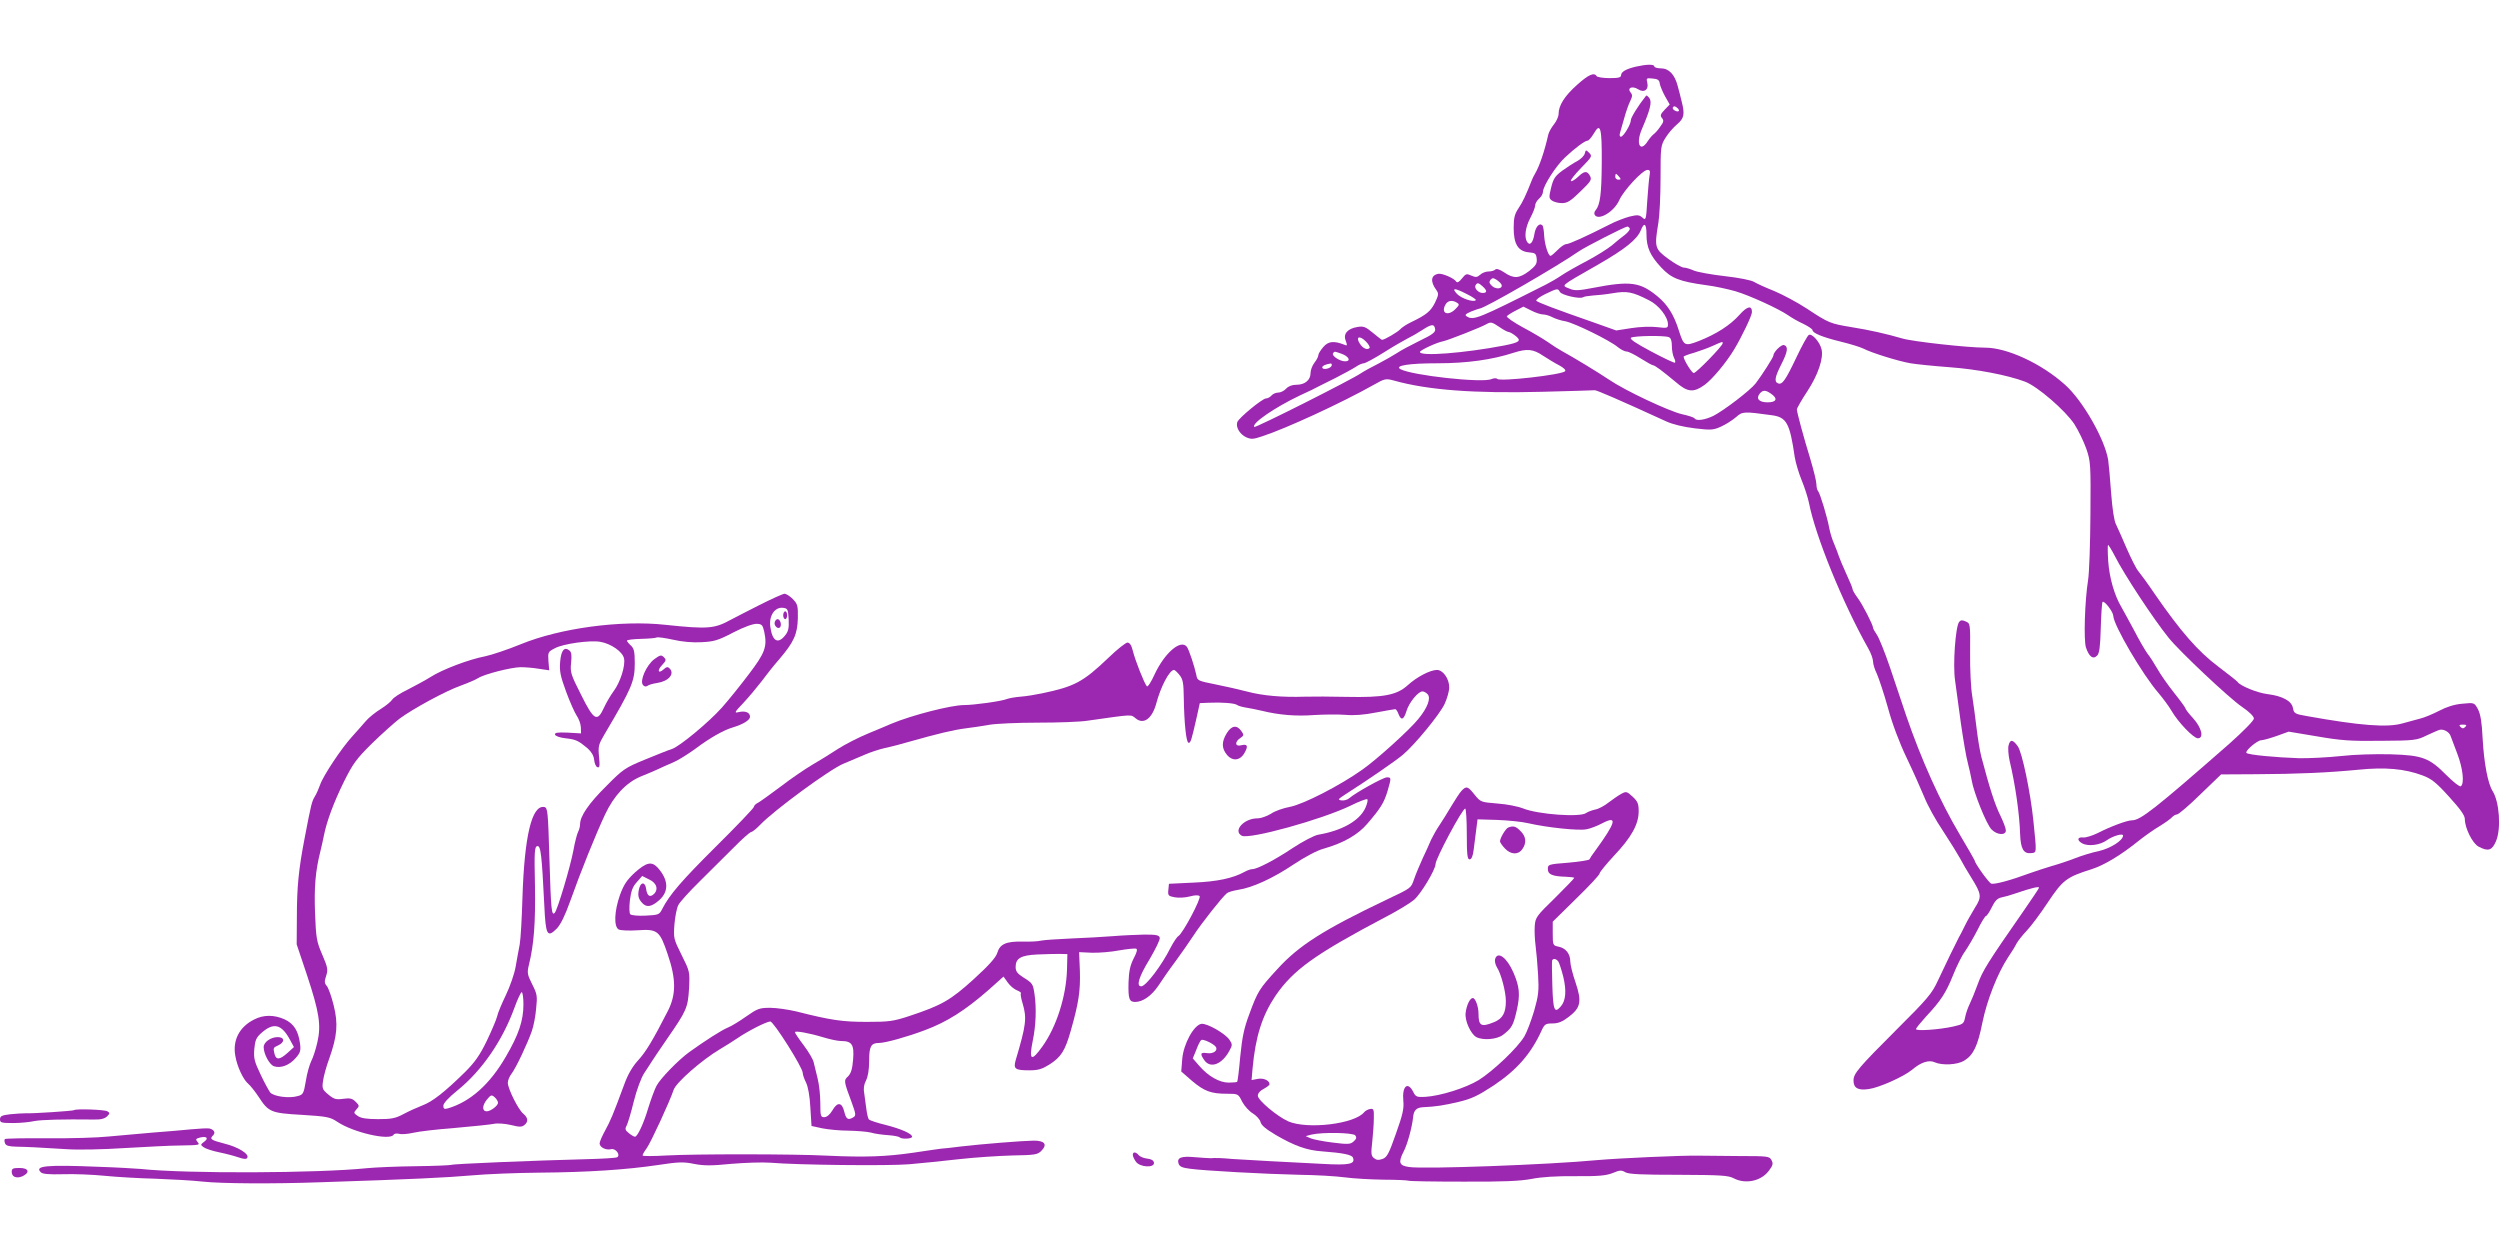
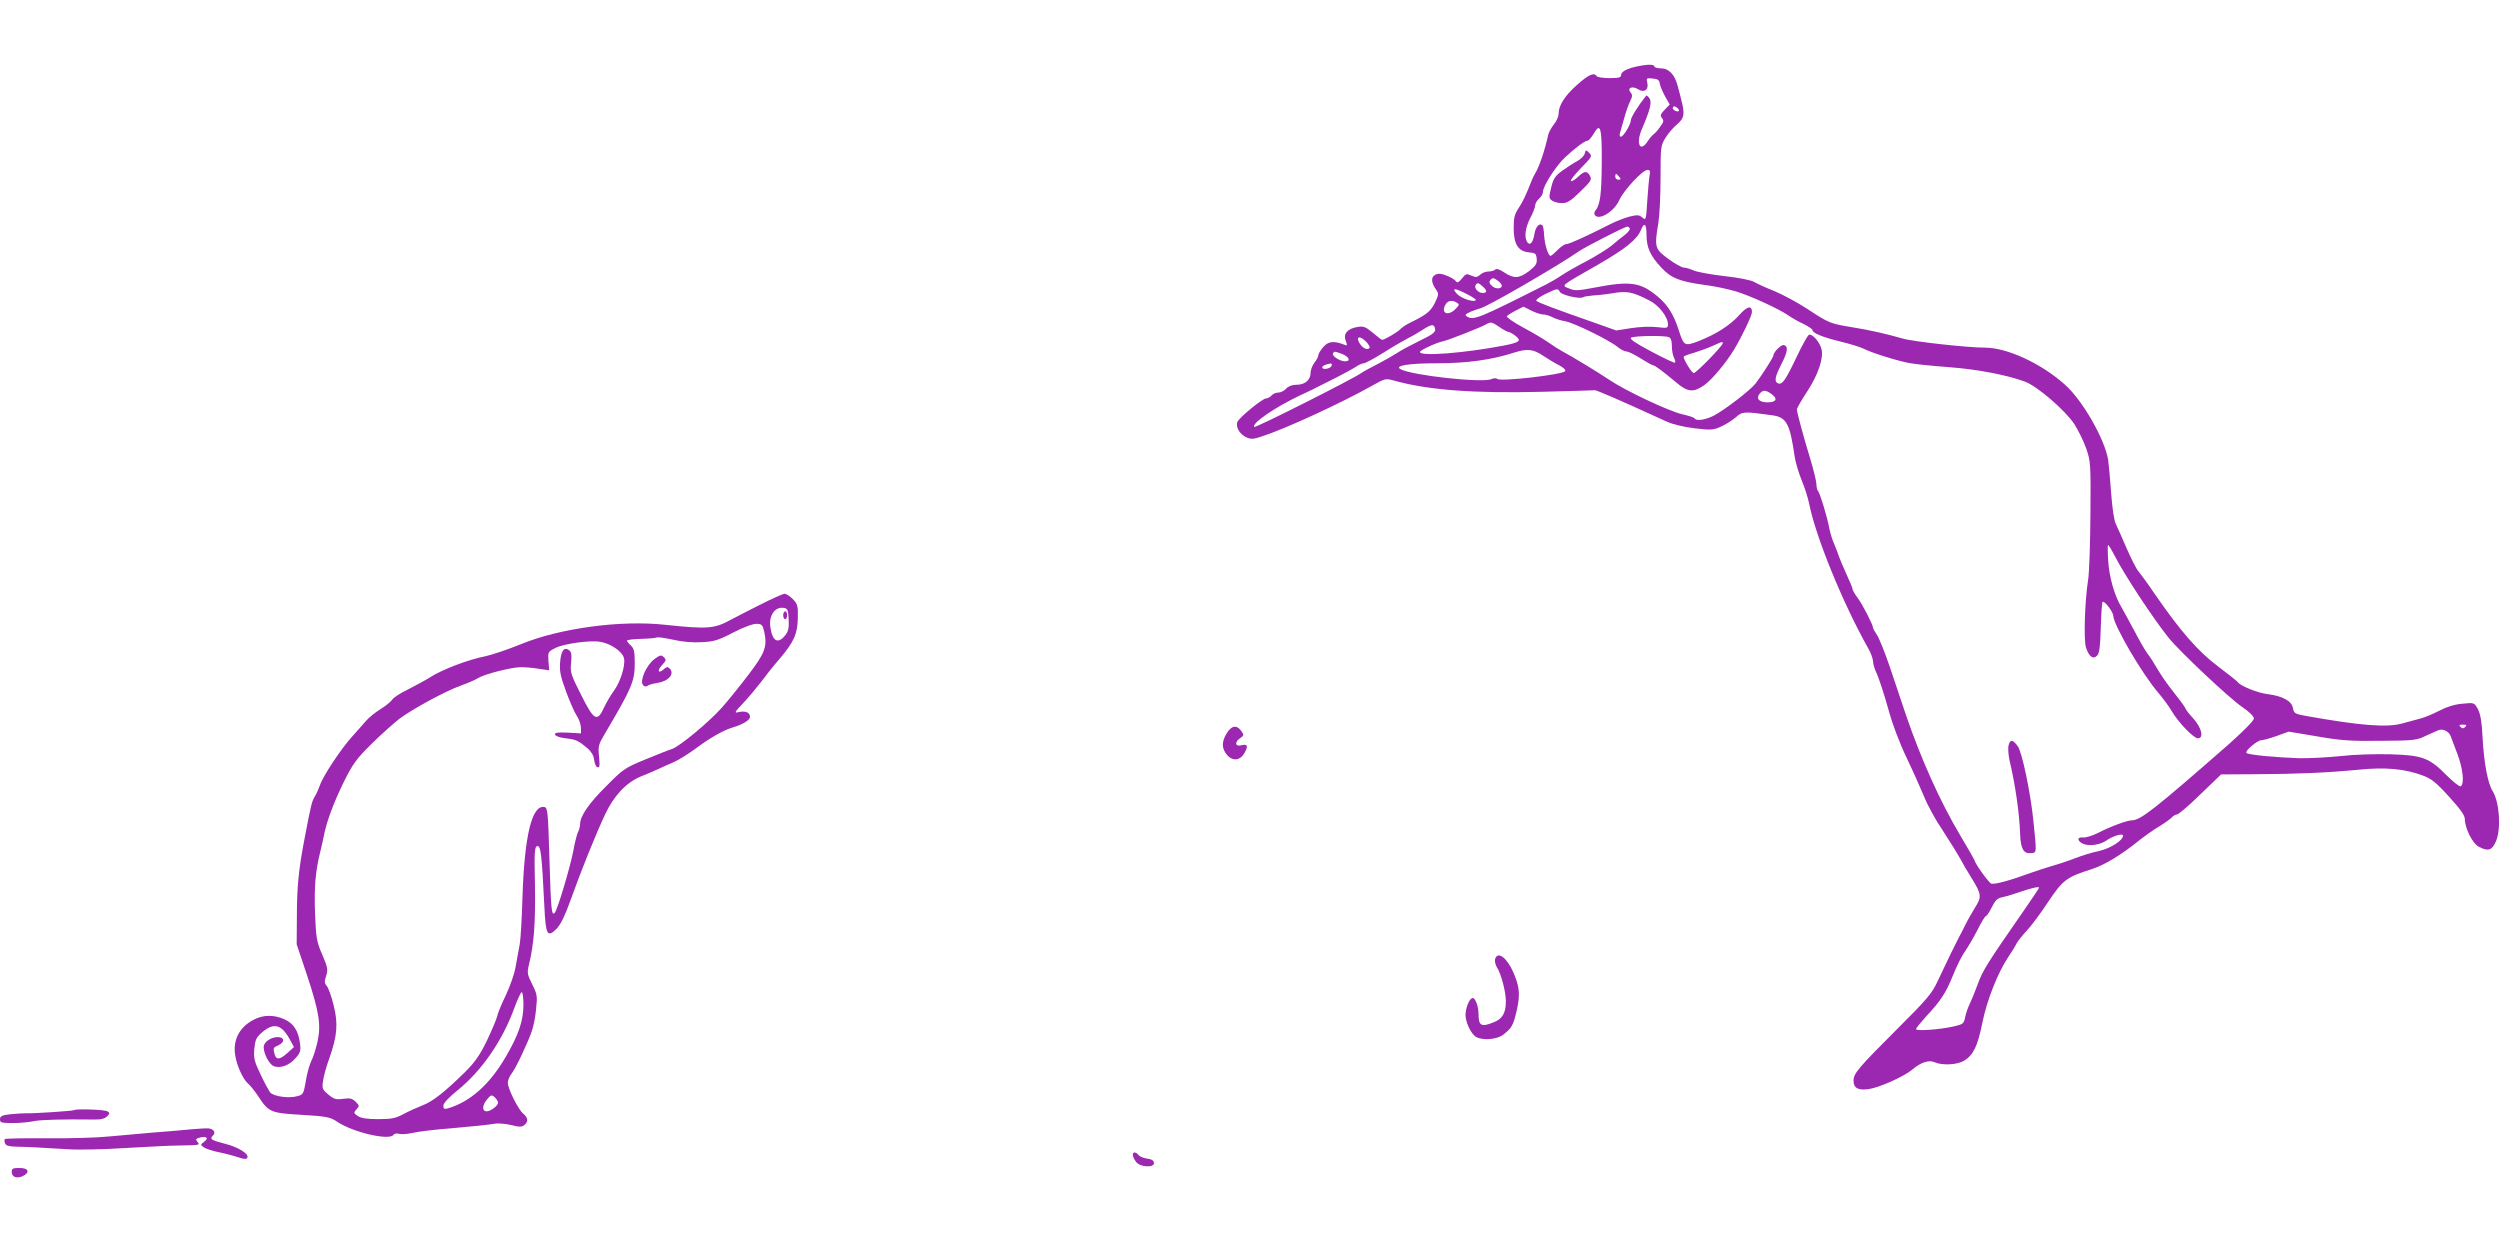
<svg xmlns="http://www.w3.org/2000/svg" version="1.0" width="1280pt" height="640pt" viewBox="0 0 1280 640" preserveAspectRatio="xMidYMid meet">
  <g transform="translate(0,640) scale(0.1,-0.1)" fill="#9c27b0" stroke="none">
    <path d="M8377 6059 c-52 -12 -77 -27 -77 -44 0 -12 -14 -15 -59 -15 -33 0 -63 5 -66 10 -13 21 -42 8 -101 -45 -63 -56 -94 -105 -94 -148 0 -14 -11 -38 -24 -54 -12 -15 -26 -39 -29 -53 -19 -85 -45 -161 -68 -200 -5 -8 -12 -22 -15 -30 -31 -79 -48 -115 -69 -146 -20 -30 -25 -49 -25 -101 0 -83 23 -120 78 -125 33 -3 37 -6 40 -33 2 -25 -4 -35 -39 -63 -51 -38 -78 -40 -127 -7 -24 16 -40 21 -46 15 -6 -6 -21 -10 -35 -10 -13 0 -33 -7 -43 -17 -15 -13 -22 -14 -45 -4 -24 11 -28 10 -48 -15 -14 -18 -24 -23 -29 -16 -10 17 -72 44 -92 40 -38 -7 -42 -39 -10 -83 13 -18 12 -25 -7 -65 -22 -44 -44 -62 -123 -100 -23 -11 -47 -27 -55 -36 -11 -13 -80 -54 -93 -54 -2 0 -23 16 -47 36 -37 31 -48 35 -78 30 -51 -8 -75 -35 -61 -70 9 -25 8 -28 -7 -21 -53 21 -82 18 -107 -11 -14 -16 -26 -35 -26 -42 0 -8 -9 -25 -20 -39 -11 -14 -20 -38 -20 -53 0 -36 -29 -60 -72 -60 -22 0 -41 -7 -53 -20 -10 -11 -28 -20 -40 -20 -13 0 -28 -7 -35 -15 -7 -8 -19 -15 -28 -15 -18 0 -139 -99 -147 -121 -9 -26 13 -63 46 -78 25 -11 37 -10 81 5 121 39 411 173 572 264 57 32 61 33 105 21 172 -48 408 -66 756 -57 143 4 265 7 270 8 9 1 114 -44 365 -159 34 -16 90 -29 147 -36 83 -10 96 -9 135 9 23 10 57 32 75 47 35 31 39 31 185 11 75 -10 92 -40 117 -214 5 -30 21 -84 36 -120 15 -36 31 -87 37 -115 33 -170 172 -511 303 -744 14 -24 25 -55 25 -68 0 -13 9 -42 20 -64 10 -23 36 -100 56 -172 22 -82 59 -180 96 -257 33 -69 73 -159 90 -200 16 -41 59 -120 96 -174 36 -55 75 -118 87 -140 12 -23 38 -68 59 -101 52 -84 53 -97 18 -152 -16 -27 -40 -68 -52 -93 -12 -25 -26 -52 -31 -60 -12 -22 -71 -144 -109 -225 -28 -61 -54 -92 -207 -244 -197 -197 -223 -227 -223 -263 0 -39 23 -52 78 -44 53 7 180 64 222 99 44 38 87 52 116 38 39 -17 115 -13 150 8 48 29 70 76 94 196 23 113 77 251 131 333 16 24 36 55 43 70 8 15 32 45 53 67 21 22 70 87 108 145 77 115 95 129 225 170 65 21 151 73 245 149 28 22 73 54 102 71 28 17 57 38 63 45 7 8 19 15 26 15 8 0 62 46 120 103 l106 102 176 1 c218 1 371 8 527 23 137 14 237 5 328 -29 46 -17 70 -36 136 -109 59 -65 81 -96 81 -115 0 -46 40 -126 71 -141 49 -26 68 -19 88 27 28 64 18 203 -17 258 -24 38 -44 142 -51 270 -4 84 -11 124 -24 149 -19 34 -19 34 -79 28 -40 -3 -81 -16 -119 -36 -33 -17 -76 -35 -97 -40 -20 -5 -62 -17 -92 -25 -77 -22 -217 -11 -485 37 -65 11 -70 14 -75 41 -6 37 -53 62 -129 72 -53 6 -143 43 -155 63 -4 5 -49 41 -101 80 -101 76 -190 178 -320 366 -37 55 -77 109 -87 121 -10 11 -36 63 -59 115 -22 51 -47 108 -55 124 -10 18 -19 82 -25 160 -5 72 -12 147 -15 169 -17 107 -131 306 -221 386 -121 109 -297 190 -409 190 -89 0 -371 31 -424 47 -83 24 -166 43 -260 58 -109 18 -117 21 -226 93 -50 33 -127 74 -170 92 -43 17 -89 38 -102 46 -13 9 -78 22 -150 30 -70 8 -142 21 -160 29 -18 8 -41 15 -51 15 -10 0 -46 20 -80 45 -69 51 -71 59 -50 185 6 36 11 139 11 229 0 159 1 166 25 205 14 23 41 54 59 69 37 31 41 52 24 118 -5 22 -14 56 -20 78 -15 59 -45 91 -86 91 -19 0 -34 5 -34 10 0 12 -40 11 -93 -1z m121 -87 c2 -12 14 -41 27 -65 l24 -42 -26 -27 c-21 -22 -24 -30 -14 -42 11 -13 9 -21 -9 -45 -11 -17 -27 -34 -33 -38 -7 -5 -20 -20 -30 -35 -39 -62 -63 -15 -31 60 43 100 53 140 39 159 -7 10 -15 16 -17 13 -40 -50 -78 -112 -78 -125 0 -22 -38 -85 -51 -85 -6 0 -8 8 -5 18 3 9 12 44 22 77 9 33 23 73 31 88 11 23 12 31 2 43 -20 24 8 36 38 17 31 -20 56 -2 47 34 -6 23 -4 24 27 21 27 -2 35 -8 37 -26z m98 -140 c-9 -9 -37 8 -31 18 5 8 11 7 21 -1 8 -6 12 -14 10 -17z m-395 -264 c-1 -160 -8 -216 -31 -244 -7 -7 -9 -18 -5 -24 19 -32 100 16 126 76 23 50 119 154 144 154 13 0 15 -6 11 -27 -3 -16 -8 -74 -12 -131 -6 -99 -7 -102 -25 -86 -16 14 -25 15 -66 5 -26 -7 -73 -25 -103 -41 -118 -60 -206 -100 -221 -100 -8 0 -28 -13 -44 -30 -16 -16 -32 -30 -36 -30 -12 0 -30 56 -33 104 -1 25 -5 49 -9 52 -15 15 -35 -7 -41 -45 -7 -44 -23 -61 -37 -40 -16 25 -9 75 16 123 14 26 25 55 25 64 0 10 9 25 20 35 11 9 20 25 20 35 0 29 67 134 114 177 50 47 101 85 115 85 5 0 19 16 31 36 34 59 42 33 41 -148z m89 -73 c10 -12 10 -15 -4 -15 -9 0 -16 7 -16 15 0 8 2 15 4 15 2 0 9 -7 16 -15z m140 -295 c0 -67 19 -109 75 -169 52 -56 93 -72 230 -91 43 -5 111 -20 150 -31 74 -22 220 -89 270 -123 17 -12 51 -32 78 -44 26 -13 47 -27 47 -32 0 -15 50 -36 144 -59 49 -12 101 -28 117 -36 40 -21 177 -64 241 -75 29 -5 118 -14 198 -20 140 -10 297 -40 388 -74 64 -24 207 -148 253 -218 21 -33 48 -89 61 -126 22 -64 23 -78 21 -337 -1 -148 -6 -299 -12 -335 -17 -107 -23 -307 -11 -345 16 -47 36 -63 57 -42 12 12 16 43 19 143 2 69 6 129 9 132 9 9 54 -50 55 -71 1 -47 150 -302 233 -397 21 -25 51 -65 65 -89 34 -59 113 -141 135 -141 32 0 20 53 -23 101 -22 24 -40 47 -40 51 0 4 -26 40 -58 80 -32 40 -71 96 -86 123 -16 28 -39 64 -52 80 -12 17 -42 68 -66 115 -25 47 -55 101 -66 121 -36 60 -62 150 -68 236 -3 46 -3 83 -1 83 3 0 19 -26 35 -57 48 -95 197 -321 275 -418 55 -69 312 -311 376 -354 37 -25 61 -49 61 -60 0 -10 -53 -64 -127 -130 -379 -332 -454 -391 -497 -391 -25 0 -109 -31 -177 -66 -27 -13 -60 -23 -72 -22 -31 4 -35 -14 -6 -30 31 -17 91 -9 126 16 31 22 83 37 83 24 0 -25 -63 -65 -122 -79 -35 -7 -90 -24 -123 -37 -33 -13 -87 -31 -120 -40 -33 -10 -82 -26 -110 -36 -100 -37 -184 -60 -200 -54 -13 5 -85 105 -85 119 0 2 -34 61 -76 132 -100 168 -198 386 -274 608 -20 61 -58 173 -84 250 -26 76 -56 151 -67 166 -10 15 -19 30 -19 35 0 14 -54 120 -79 153 -14 19 -26 39 -26 45 0 6 -15 41 -32 78 -17 37 -34 78 -38 90 -4 13 -15 41 -24 63 -10 22 -21 58 -25 80 -10 56 -47 178 -57 190 -5 5 -9 21 -9 36 0 14 -14 71 -30 125 -36 117 -70 243 -70 258 0 6 24 48 53 92 56 85 85 172 73 217 -9 37 -50 82 -65 72 -7 -4 -35 -55 -63 -114 -56 -118 -73 -142 -94 -134 -21 8 -17 32 16 97 33 65 37 91 15 99 -13 6 -55 -35 -55 -53 0 -9 -59 -101 -91 -143 -27 -35 -160 -137 -216 -166 -43 -21 -88 -28 -97 -13 -3 5 -31 14 -63 21 -67 15 -292 121 -373 176 -55 37 -183 115 -242 147 -18 10 -50 30 -72 46 -23 16 -80 50 -129 76 -48 26 -85 52 -82 57 4 5 24 18 46 29 l39 20 40 -20 c21 -11 49 -20 60 -20 12 0 33 -6 48 -14 15 -8 46 -18 67 -21 46 -9 226 -97 268 -132 16 -13 36 -23 46 -23 9 0 41 -16 71 -35 30 -19 59 -35 63 -35 10 0 48 -29 118 -87 60 -52 90 -54 146 -14 40 29 111 114 152 182 38 63 91 173 91 191 0 36 -24 31 -64 -14 -47 -53 -119 -99 -208 -134 -73 -28 -77 -26 -103 56 -25 79 -57 130 -109 173 -89 73 -138 80 -330 43 -71 -14 -95 -15 -117 -5 -47 19 -58 9 141 123 141 81 201 129 221 177 17 43 29 35 29 -21z m-86 31 c4 -5 -8 -20 -24 -33 -17 -13 -48 -37 -68 -55 -21 -17 -78 -53 -127 -79 -50 -26 -108 -59 -130 -74 -22 -15 -58 -36 -80 -47 -347 -175 -371 -185 -405 -163 -12 7 -7 12 22 25 21 8 40 15 43 15 24 0 396 215 510 294 32 22 235 126 247 126 4 0 9 -4 12 -9z m-656 -289 c7 -21 -28 -25 -48 -7 -15 14 -17 21 -9 32 10 11 15 11 32 0 12 -8 23 -19 25 -25z m-96 -9 c23 -21 23 -33 -1 -33 -22 0 -45 25 -36 40 9 14 15 13 37 -7z m-81 -39 c28 -14 49 -28 45 -31 -12 -12 -74 9 -96 32 -30 32 -13 32 51 -1z m476 11 c9 -16 101 -37 118 -27 5 4 28 7 50 9 22 1 69 6 104 12 71 12 99 7 183 -36 50 -24 98 -85 98 -124 0 -19 -4 -20 -55 -14 -31 4 -89 2 -133 -5 l-77 -12 -115 41 c-198 69 -285 102 -294 111 -4 4 16 20 45 34 63 30 65 31 76 11z m-527 -55 c12 -7 12 -12 -4 -28 -38 -43 -81 -29 -56 17 11 22 35 27 60 11z m218 -125 c20 -14 41 -25 47 -25 5 0 21 -9 35 -20 31 -25 21 -33 -59 -49 -203 -39 -432 -57 -431 -33 1 9 86 49 120 55 27 6 195 72 220 87 23 13 28 12 68 -15z m-330 -11 c2 -15 -15 -28 -80 -59 -45 -22 -97 -50 -116 -63 -19 -12 -62 -37 -95 -54 -34 -17 -74 -39 -89 -49 -42 -30 -540 -281 -546 -275 -16 17 103 99 233 161 44 20 87 41 95 46 8 4 49 25 90 45 41 21 87 46 102 56 14 10 33 18 41 18 7 0 54 25 103 56 49 31 103 62 119 70 17 8 50 27 75 43 50 33 64 34 68 5z m-336 -96 c-12 -12 -35 -1 -50 23 -22 34 -2 43 29 13 16 -15 25 -32 21 -36z m1532 56 c11 -4 16 -19 16 -46 0 -22 5 -48 11 -60 6 -11 8 -22 5 -25 -2 -3 -57 23 -121 57 -83 44 -113 65 -104 71 16 10 169 12 193 3z m276 -32 c0 -13 -135 -152 -148 -152 -10 0 -52 68 -52 84 0 2 24 12 54 20 29 9 73 25 97 36 51 23 49 22 49 12z m-920 -63 c25 -16 62 -39 84 -50 22 -12 35 -24 29 -30 -18 -18 -332 -54 -347 -39 -5 5 -18 4 -30 -1 -46 -21 -408 19 -466 51 -32 18 44 30 190 30 150 0 280 18 390 54 69 22 100 19 150 -15z m-1032 10 c38 -13 51 -39 19 -39 -27 0 -70 28 -62 41 8 11 6 11 43 -2z m-50 -61 c-5 -16 -48 -24 -48 -9 0 8 17 16 43 20 5 0 7 -5 5 -11z m2250 -144 c36 -25 28 -44 -18 -44 -44 0 -61 19 -40 45 16 19 30 19 58 -1z m3554 -1706 c-9 -9 -15 -9 -24 0 -9 9 -7 12 12 12 19 0 21 -3 12 -12z m-75 -46 c3 -9 19 -50 34 -90 29 -75 38 -155 18 -168 -6 -3 -38 22 -72 56 -89 90 -123 103 -287 108 -77 2 -186 -1 -255 -9 -66 -7 -163 -12 -215 -11 -118 4 -259 17 -268 27 -10 9 55 65 76 65 9 0 45 10 79 22 l61 22 144 -24 c121 -21 171 -25 326 -23 174 1 187 3 235 27 29 13 59 27 67 29 20 6 50 -10 57 -31z m-2107 -777 c0 -3 -37 -58 -82 -123 -183 -263 -207 -302 -232 -371 -14 -39 -33 -85 -41 -101 -8 -16 -19 -46 -23 -66 -7 -36 -10 -38 -62 -50 -73 -16 -190 -24 -190 -13 0 5 23 33 51 64 76 81 102 121 139 213 18 45 45 100 61 121 15 22 44 71 64 110 19 39 39 71 43 71 4 0 18 20 30 45 16 33 29 46 49 50 16 3 48 12 73 21 79 27 120 37 120 29z" />
    <path d="M8114 5614 c-3 -12 -20 -28 -37 -38 -18 -9 -52 -31 -77 -49 -38 -28 -47 -42 -58 -87 -12 -49 -12 -55 4 -67 10 -7 33 -13 51 -13 28 0 45 11 94 59 54 52 60 61 50 80 -15 28 -29 27 -63 -6 -15 -14 -31 -23 -35 -20 -4 4 20 34 52 67 56 57 58 61 42 77 -17 17 -18 17 -23 -3z" />
-     <path d="M10031 3216 c-19 -23 -33 -221 -21 -300 5 -39 19 -138 30 -221 12 -82 27 -172 35 -200 7 -27 16 -68 20 -90 10 -62 76 -227 102 -252 28 -29 73 -31 73 -5 0 11 -13 45 -29 78 -26 52 -54 137 -97 301 -7 28 -18 93 -24 145 -6 51 -16 125 -22 163 -7 39 -12 138 -11 221 1 150 1 152 -22 162 -18 8 -26 8 -34 -2z" />
    <path d="M10284 2584 c-4 -14 -1 -50 5 -78 29 -121 51 -273 54 -377 3 -76 18 -101 56 -97 30 3 29 -3 12 165 -15 147 -58 352 -80 382 -25 35 -39 37 -47 5z" />
    <path d="M3884 3300 c-66 -33 -130 -67 -144 -74 -82 -45 -116 -48 -334 -25 -228 25 -539 -17 -741 -100 -66 -27 -147 -54 -180 -61 -84 -16 -221 -68 -280 -106 -27 -17 -81 -46 -118 -65 -38 -18 -72 -41 -78 -50 -5 -9 -31 -31 -58 -48 -28 -17 -63 -45 -78 -63 -15 -18 -47 -53 -69 -78 -56 -61 -150 -203 -165 -248 -7 -20 -19 -47 -27 -60 -15 -24 -19 -39 -52 -212 -31 -160 -40 -252 -40 -405 l-1 -140 52 -155 c64 -193 74 -259 54 -346 -8 -36 -22 -79 -31 -96 -9 -18 -22 -63 -28 -102 -11 -65 -14 -71 -42 -78 -43 -13 -124 -2 -141 19 -7 10 -30 51 -49 92 -31 65 -36 82 -32 130 4 45 10 59 36 82 63 56 104 46 148 -37 l19 -35 -33 -30 c-39 -35 -58 -37 -66 -7 -8 33 -8 34 19 46 34 16 33 42 -3 42 -36 0 -72 -26 -72 -51 0 -35 29 -89 52 -98 34 -12 79 4 111 41 25 28 28 39 23 76 -9 65 -32 101 -79 123 -54 24 -108 24 -156 -1 -76 -38 -111 -107 -96 -187 9 -54 41 -121 65 -141 11 -9 35 -39 53 -66 52 -80 63 -85 222 -94 128 -8 145 -11 181 -35 83 -56 270 -98 289 -67 3 6 16 8 28 5 13 -4 45 -1 72 5 28 7 124 18 215 25 91 8 180 17 199 21 18 4 57 1 87 -6 43 -11 56 -11 69 0 21 17 19 37 -6 58 -25 20 -79 128 -79 158 0 12 8 32 18 45 23 29 84 159 105 220 9 25 19 77 22 115 7 64 5 75 -20 124 -25 50 -27 59 -17 100 26 106 34 214 31 405 -4 177 -2 200 12 203 18 3 23 -45 36 -306 7 -151 15 -165 64 -116 19 20 42 66 68 139 54 152 131 343 179 445 45 96 108 163 182 194 25 10 63 26 85 36 22 11 60 27 85 38 25 11 76 43 114 71 68 51 139 92 186 106 54 16 90 38 90 55 0 22 -23 32 -58 24 -24 -6 -22 -1 24 47 28 30 69 79 92 109 22 30 63 82 92 115 74 87 93 127 95 210 1 64 -1 72 -26 98 -15 15 -34 27 -42 27 -8 0 -68 -27 -133 -60z m154 -71 c2 -44 -1 -61 -18 -82 -37 -47 -66 -30 -76 44 -8 56 23 102 65 97 24 -3 26 -7 29 -59z m-125 -64 c16 -76 4 -108 -79 -217 -43 -57 -105 -134 -138 -171 -69 -77 -218 -200 -256 -212 -14 -4 -74 -28 -135 -53 -105 -43 -115 -50 -201 -137 -90 -89 -134 -154 -134 -195 0 -12 -5 -30 -11 -41 -5 -11 -16 -52 -23 -92 -15 -82 -82 -307 -96 -321 -16 -16 -19 13 -27 279 -7 240 -9 260 -26 263 -64 12 -102 -148 -112 -463 -3 -104 -9 -212 -14 -240 -5 -27 -15 -79 -21 -115 -6 -36 -29 -101 -50 -145 -21 -44 -42 -93 -45 -110 -4 -16 -28 -73 -53 -125 -36 -74 -61 -109 -112 -160 -103 -101 -166 -151 -218 -170 -26 -10 -70 -30 -96 -44 -41 -22 -62 -26 -130 -26 -59 0 -88 5 -104 16 -22 15 -22 17 -7 34 16 17 15 20 -4 39 -17 17 -29 20 -64 15 -37 -5 -47 -2 -76 22 -30 25 -33 31 -27 70 3 23 17 75 32 115 41 116 46 178 22 273 -11 45 -27 89 -35 98 -12 14 -13 23 -3 52 10 31 8 43 -20 108 -29 67 -32 84 -37 213 -5 133 2 215 27 315 6 25 15 63 19 85 14 70 49 165 102 273 46 92 63 116 143 195 50 49 114 106 141 127 69 51 236 142 315 170 36 13 75 30 88 38 30 20 167 55 217 56 22 0 64 -3 93 -8 l54 -8 -4 47 c-3 46 -2 48 33 66 42 23 179 42 232 33 55 -9 115 -51 122 -85 8 -37 -19 -123 -54 -169 -14 -19 -36 -56 -48 -82 -35 -77 -52 -68 -118 65 -53 104 -56 116 -51 163 4 37 2 55 -8 63 -26 22 -43 2 -48 -57 -4 -48 1 -73 30 -152 19 -52 44 -108 54 -123 11 -16 21 -42 22 -60 l1 -32 -69 4 c-54 2 -67 0 -64 -11 3 -7 25 -15 54 -18 53 -6 65 -12 112 -51 20 -18 32 -38 34 -59 2 -19 9 -36 17 -38 11 -4 13 6 8 54 -5 53 -3 62 29 116 140 237 154 270 154 363 0 59 -4 75 -20 90 -11 10 -20 21 -20 25 0 4 32 8 72 9 39 1 75 4 80 7 5 3 42 -2 83 -11 46 -11 104 -16 148 -13 62 3 84 9 162 50 54 28 102 45 120 44 26 -1 30 -6 38 -41z m-1233 -1907 c0 -84 -24 -155 -90 -268 -82 -142 -182 -231 -297 -265 -19 -5 -23 -2 -23 14 0 12 26 41 72 78 126 102 231 255 293 426 15 42 32 77 36 77 5 0 9 -28 9 -62z m-130 -504 c0 -15 -38 -44 -58 -44 -24 0 -24 29 0 59 21 26 25 27 41 13 9 -8 17 -21 17 -28z" />
    <path d="M4010 3250 c0 -11 5 -20 10 -20 6 0 10 9 10 20 0 11 -4 20 -10 20 -5 0 -10 -9 -10 -20z" />
-     <path d="M3967 3216 c-7 -19 18 -42 28 -26 8 13 -1 40 -14 40 -5 0 -11 -6 -14 -14z" />
    <path d="M3350 3025 c-40 -30 -76 -111 -58 -132 6 -8 15 -10 22 -5 6 5 28 12 50 15 60 9 92 47 64 75 -9 9 -16 8 -30 -5 -28 -25 -35 -6 -8 22 21 23 22 27 9 40 -13 13 -19 12 -49 -10z" />
-     <path d="M5674 3031 c-129 -123 -172 -146 -339 -181 -33 -7 -82 -15 -110 -17 -27 -2 -59 -8 -70 -12 -25 -11 -168 -31 -220 -31 -65 0 -267 -52 -370 -95 -16 -7 -70 -30 -119 -50 -49 -20 -119 -56 -155 -79 -36 -24 -95 -60 -131 -81 -36 -21 -108 -70 -160 -110 -52 -39 -105 -77 -117 -84 -13 -6 -23 -16 -23 -22 0 -6 -87 -97 -193 -202 -180 -179 -239 -248 -277 -322 -14 -28 -19 -30 -84 -33 -38 -2 -73 1 -79 7 -5 5 -6 35 -2 71 6 48 14 70 35 93 l28 32 36 -18 c40 -18 49 -54 21 -77 -19 -16 -32 -5 -37 29 -4 35 -26 37 -35 4 -9 -35 -6 -53 14 -75 23 -26 48 -22 88 13 51 45 48 105 -8 167 -31 33 -57 27 -116 -25 -42 -39 -57 -62 -77 -116 -29 -83 -32 -162 -6 -176 10 -5 54 -7 97 -4 102 7 113 -2 154 -124 43 -126 43 -205 1 -288 -77 -151 -114 -212 -153 -254 -28 -31 -52 -71 -70 -121 -61 -165 -71 -187 -98 -237 -16 -29 -29 -59 -29 -67 0 -20 32 -36 58 -30 23 7 51 -29 32 -41 -6 -4 -77 -8 -158 -10 -270 -7 -682 -24 -690 -29 -4 -2 -86 -6 -182 -7 -96 -1 -209 -6 -250 -10 -253 -26 -924 -29 -1160 -4 -25 2 -121 8 -215 11 -268 11 -330 5 -296 -28 8 -9 42 -12 114 -10 56 2 152 -2 212 -8 60 -6 177 -13 260 -15 82 -3 193 -9 245 -15 94 -10 355 -12 605 -3 461 15 646 24 770 35 77 7 232 13 345 14 251 2 446 15 608 39 105 16 131 17 185 6 50 -10 90 -10 190 0 71 6 160 9 200 6 141 -12 604 -17 712 -8 61 5 175 17 255 26 80 9 202 17 273 19 115 2 129 4 148 23 33 33 19 53 -38 53 -60 -1 -261 -17 -373 -30 -47 -6 -92 -11 -100 -11 -8 -1 -73 -10 -145 -21 -138 -20 -245 -24 -440 -15 -172 9 -678 9 -822 1 -68 -4 -123 -4 -123 0 0 5 9 21 21 37 22 31 118 239 138 299 12 37 143 152 237 208 27 16 67 41 89 56 52 36 150 86 169 86 17 0 166 -236 166 -263 0 -10 8 -32 17 -50 10 -20 19 -68 22 -127 l6 -95 55 -12 c30 -6 91 -12 135 -12 44 -1 96 -5 115 -10 19 -6 58 -11 87 -13 29 -2 55 -7 59 -11 11 -11 64 -8 64 3 0 15 -55 40 -138 61 -42 10 -79 23 -83 27 -4 4 -10 27 -13 52 -3 25 -8 61 -11 81 -5 25 -2 46 9 67 10 20 16 56 16 100 0 74 9 92 50 92 33 0 147 32 234 65 116 43 209 103 328 207 l76 68 22 -31 c12 -17 34 -35 48 -40 13 -5 22 -12 19 -15 -3 -3 1 -27 9 -52 22 -75 18 -110 -36 -291 -12 -44 -3 -51 71 -51 44 0 64 6 101 29 61 39 81 70 111 176 40 141 49 201 46 304 l-4 96 65 -3 c36 -1 99 4 140 12 41 7 80 11 87 9 8 -3 4 -19 -13 -51 -18 -36 -24 -65 -26 -123 -2 -84 4 -99 34 -99 39 0 83 31 118 82 19 29 59 87 90 128 30 41 71 100 92 132 39 60 147 197 170 215 7 6 33 13 57 17 74 11 180 60 284 130 59 39 120 72 155 81 101 29 175 71 223 128 68 79 85 107 103 166 20 69 20 71 -3 71 -19 0 -161 -79 -193 -107 -9 -8 -27 -13 -40 -11 -21 3 -18 6 22 32 110 70 258 172 292 201 62 52 189 207 214 260 13 28 24 66 24 86 0 44 -32 89 -63 89 -36 -1 -103 -36 -149 -78 -56 -51 -123 -64 -313 -60 -77 2 -174 2 -215 1 -114 -4 -216 5 -294 26 -39 10 -112 27 -163 37 -90 18 -93 19 -98 49 -9 42 -37 128 -48 143 -31 41 -114 -30 -166 -142 -17 -38 -35 -65 -39 -60 -13 14 -60 133 -72 182 -7 29 -16 42 -28 42 -9 -1 -54 -36 -98 -79z m365 -87 c18 -22 21 -42 22 -118 2 -127 12 -226 24 -229 11 -2 15 12 41 126 l17 77 46 2 c68 3 134 -2 146 -12 5 -4 26 -10 45 -13 19 -3 55 -10 80 -16 89 -22 176 -29 268 -22 51 3 123 4 160 1 44 -4 97 0 157 12 50 9 93 17 98 17 4 1 12 -10 17 -24 14 -36 27 -31 41 14 13 44 60 101 82 101 8 0 20 -7 27 -15 17 -20 -1 -69 -48 -126 -42 -53 -213 -208 -286 -259 -115 -82 -303 -178 -371 -191 -33 -6 -77 -21 -97 -35 -21 -13 -52 -24 -70 -24 -69 0 -127 -64 -80 -89 38 -20 411 83 559 155 40 20 77 34 83 32 5 -2 1 -21 -9 -44 -30 -66 -119 -117 -243 -138 -20 -4 -78 -34 -128 -67 -91 -61 -183 -109 -208 -109 -8 0 -26 -6 -40 -14 -60 -33 -141 -50 -262 -55 l-125 -6 -3 -31 c-3 -29 0 -32 32 -38 20 -4 54 -2 77 4 25 7 45 8 51 2 10 -10 -86 -192 -109 -205 -7 -4 -25 -31 -39 -58 -46 -92 -127 -199 -151 -199 -27 0 -12 49 43 139 30 51 54 100 52 109 -3 14 -16 17 -78 17 -41 -1 -113 -4 -160 -8 -47 -4 -143 -9 -215 -12 -71 -3 -141 -8 -155 -11 -14 -4 -56 -6 -95 -5 -84 2 -116 -13 -129 -58 -7 -23 -41 -62 -120 -134 -119 -108 -164 -134 -330 -189 -82 -27 -104 -30 -217 -30 -125 0 -183 8 -360 53 -42 10 -103 19 -136 19 -54 0 -65 -4 -122 -44 -34 -24 -76 -50 -94 -57 -30 -12 -115 -66 -197 -125 -57 -41 -150 -137 -169 -174 -10 -19 -28 -69 -41 -110 -24 -82 -56 -150 -69 -150 -5 0 -19 8 -31 18 -19 15 -21 22 -12 38 6 11 23 67 37 125 15 60 38 121 53 144 15 22 31 48 37 57 5 9 42 63 81 120 100 144 106 159 112 258 4 85 4 86 -38 170 -41 82 -42 87 -37 156 3 39 12 85 20 100 8 16 57 70 109 121 51 51 129 128 173 172 44 45 85 81 91 81 5 0 26 16 45 36 70 74 360 287 428 314 36 15 86 36 111 47 25 11 70 26 100 33 30 6 91 22 135 35 134 38 217 58 280 66 33 4 87 12 120 18 33 6 145 11 248 11 104 0 218 4 255 10 240 34 220 33 248 11 40 -32 83 0 104 77 23 87 68 172 91 172 4 0 17 -12 28 -26z m-576 -1509 c-4 -136 -54 -293 -126 -393 -57 -80 -70 -72 -49 31 16 77 19 165 9 235 -8 55 -10 58 -58 88 -30 19 -39 31 -39 53 0 44 26 60 110 64 41 2 93 3 115 3 l40 -1 -2 -80z m-1248 -346 c33 -10 74 -19 91 -19 56 0 68 -18 62 -94 -4 -50 -11 -72 -26 -87 -23 -21 -22 -24 20 -137 20 -55 21 -64 8 -72 -27 -17 -38 -11 -47 27 -12 50 -35 53 -61 8 -13 -22 -29 -35 -42 -35 -18 0 -20 6 -20 72 0 39 -6 97 -14 127 -8 31 -17 68 -20 82 -3 15 -26 54 -51 87 -25 33 -45 63 -45 67 0 9 73 -4 145 -26z" />
    <path d="M6281 2646 c-27 -44 -27 -78 2 -112 30 -34 69 -28 91 15 18 33 12 43 -20 35 -31 -8 -33 18 -4 37 19 13 20 16 5 37 -23 32 -50 27 -74 -12z" />
-     <path d="M7483 2351 c-10 -11 -33 -46 -52 -78 -19 -32 -46 -76 -61 -98 -15 -22 -34 -56 -43 -75 -8 -19 -27 -62 -43 -95 -15 -33 -35 -80 -43 -104 -18 -50 -11 -45 -141 -107 -325 -155 -450 -235 -560 -356 -92 -100 -100 -112 -143 -229 -28 -74 -37 -120 -47 -219 -6 -69 -13 -127 -16 -129 -2 -2 -21 -4 -43 -4 -48 0 -105 33 -151 86 l-33 38 18 44 c9 25 21 47 25 50 11 7 65 -20 75 -35 12 -19 -13 -37 -45 -32 -34 5 -37 -3 -14 -36 31 -45 92 -22 130 51 14 25 14 31 -1 53 -21 32 -114 85 -143 82 -39 -5 -93 -103 -99 -181 l-5 -63 55 -48 c63 -53 97 -66 179 -66 57 0 58 0 78 -41 12 -22 36 -49 55 -60 18 -11 36 -31 39 -44 4 -17 29 -37 78 -66 96 -56 160 -79 238 -84 106 -8 151 -17 157 -32 13 -33 -17 -40 -157 -32 -74 4 -196 10 -270 14 -74 4 -160 9 -190 11 -53 5 -86 6 -112 4 -7 0 -42 2 -78 5 -72 7 -95 -2 -86 -32 5 -16 19 -22 59 -27 72 -10 382 -27 562 -31 83 -1 186 -7 230 -13 44 -6 133 -11 199 -12 65 0 122 -3 126 -5 5 -3 131 -5 281 -5 207 -1 293 3 351 14 50 10 128 15 225 14 119 -1 156 3 190 16 35 15 45 16 65 4 17 -10 84 -13 273 -13 216 -1 254 -3 282 -18 59 -31 139 -15 179 38 21 28 24 37 14 55 -10 20 -19 21 -163 21 -84 1 -177 2 -207 2 -84 2 -413 -13 -525 -23 -241 -23 -887 -47 -961 -35 -50 7 -56 23 -28 78 20 37 44 127 49 176 3 36 17 50 50 52 68 3 109 10 182 27 67 16 99 31 180 84 121 81 193 164 248 286 13 28 20 32 54 32 29 0 51 9 82 33 62 47 69 78 36 176 -15 43 -27 92 -27 107 0 40 -23 70 -60 77 -29 6 -30 8 -30 67 l0 61 120 118 c66 64 120 122 120 129 0 6 33 47 74 91 89 94 126 161 126 227 0 39 -5 51 -31 75 -29 27 -33 28 -57 15 -15 -8 -44 -28 -65 -44 -21 -17 -52 -34 -70 -37 -18 -4 -38 -12 -45 -17 -28 -24 -249 -8 -324 23 -25 10 -85 22 -132 25 -84 7 -85 7 -116 45 -35 44 -42 46 -67 20z m27 -221 c0 -106 3 -130 14 -130 10 0 17 16 21 48 3 26 9 72 13 102 l7 55 100 -3 c55 -2 127 -9 160 -17 96 -22 257 -39 297 -31 20 3 57 18 82 31 80 42 70 5 -38 -143 -14 -18 -26 -37 -28 -42 -2 -4 -50 -12 -108 -17 -103 -8 -105 -9 -105 -33 0 -27 23 -37 93 -39 23 -1 42 -3 42 -6 0 -3 -45 -49 -99 -103 -94 -91 -100 -100 -103 -142 -2 -25 0 -70 4 -100 4 -30 10 -98 13 -150 5 -83 2 -107 -20 -185 -15 -50 -37 -109 -50 -131 -34 -58 -159 -177 -234 -224 -68 -41 -195 -81 -274 -86 -43 -2 -49 0 -62 27 -28 54 -57 27 -50 -47 4 -40 -3 -71 -38 -169 -36 -103 -46 -121 -69 -129 -20 -7 -31 -6 -44 5 -14 11 -15 24 -8 84 4 38 8 93 8 120 1 45 -1 50 -19 47 -11 -2 -24 -9 -30 -16 -48 -61 -292 -90 -390 -47 -57 26 -155 108 -155 131 0 12 12 26 30 35 17 9 30 19 30 24 0 19 -31 33 -61 27 l-31 -6 5 58 c15 165 49 271 117 373 92 134 202 213 570 407 58 30 121 69 140 85 35 30 110 155 110 183 0 27 137 284 152 284 4 0 8 -58 8 -130z m468 -652 c5 -7 17 -43 26 -79 17 -71 13 -122 -12 -151 -33 -39 -40 -22 -44 105 -2 67 -3 125 -1 130 6 11 19 9 31 -5z m-1039 -891 c8 -11 6 -18 -8 -31 -17 -15 -28 -16 -107 -6 -49 6 -100 16 -114 22 l-25 11 30 8 c57 13 212 10 224 -4z" />
-     <path d="M7722 2163 c-13 -5 -42 -54 -42 -71 0 -5 11 -21 25 -36 30 -32 68 -34 89 -4 23 32 20 65 -9 93 -24 25 -37 28 -63 18z" />
    <path d="M7655 1490 c-3 -10 1 -29 9 -42 22 -34 46 -126 46 -174 0 -61 -17 -90 -62 -108 -64 -26 -78 -19 -78 44 0 36 -16 80 -29 80 -15 0 -32 -36 -37 -76 -5 -40 26 -108 55 -124 35 -18 106 -12 137 12 45 35 52 48 70 126 18 80 14 120 -17 192 -34 78 -81 112 -94 70z" />
    <path d="M379 716 c-5 -4 -211 -18 -249 -16 -14 0 -49 -2 -78 -5 -43 -5 -52 -10 -52 -26 0 -17 7 -19 68 -19 37 0 85 5 107 10 35 7 146 10 308 8 33 -1 54 5 65 16 15 15 15 18 2 26 -14 9 -162 14 -171 6z" />
    <path d="M980 618 c-41 -4 -131 -12 -200 -17 -69 -6 -170 -15 -225 -20 -55 -6 -196 -10 -313 -9 -117 1 -215 -1 -217 -4 -3 -3 -3 -13 1 -22 4 -12 20 -16 58 -17 54 -1 102 -3 261 -13 55 -4 188 -1 295 6 107 6 233 13 280 13 107 2 105 2 90 20 -10 12 -7 15 15 21 34 8 45 -4 20 -22 -19 -14 -19 -16 -2 -28 9 -7 45 -19 80 -26 34 -7 79 -19 99 -26 27 -9 39 -10 44 -2 12 19 -47 56 -118 73 -69 18 -76 23 -57 42 14 14 5 29 -18 35 -10 2 -52 0 -93 -4z" />
    <path d="M5800 487 c0 -7 7 -23 16 -35 20 -29 98 -33 92 -4 -2 11 -14 18 -35 20 -17 2 -37 10 -43 18 -15 17 -30 18 -30 1z" />
    <path d="M60 400 c0 -26 25 -36 56 -22 39 19 31 42 -16 42 -34 0 -40 -3 -40 -20z" />
  </g>
</svg>